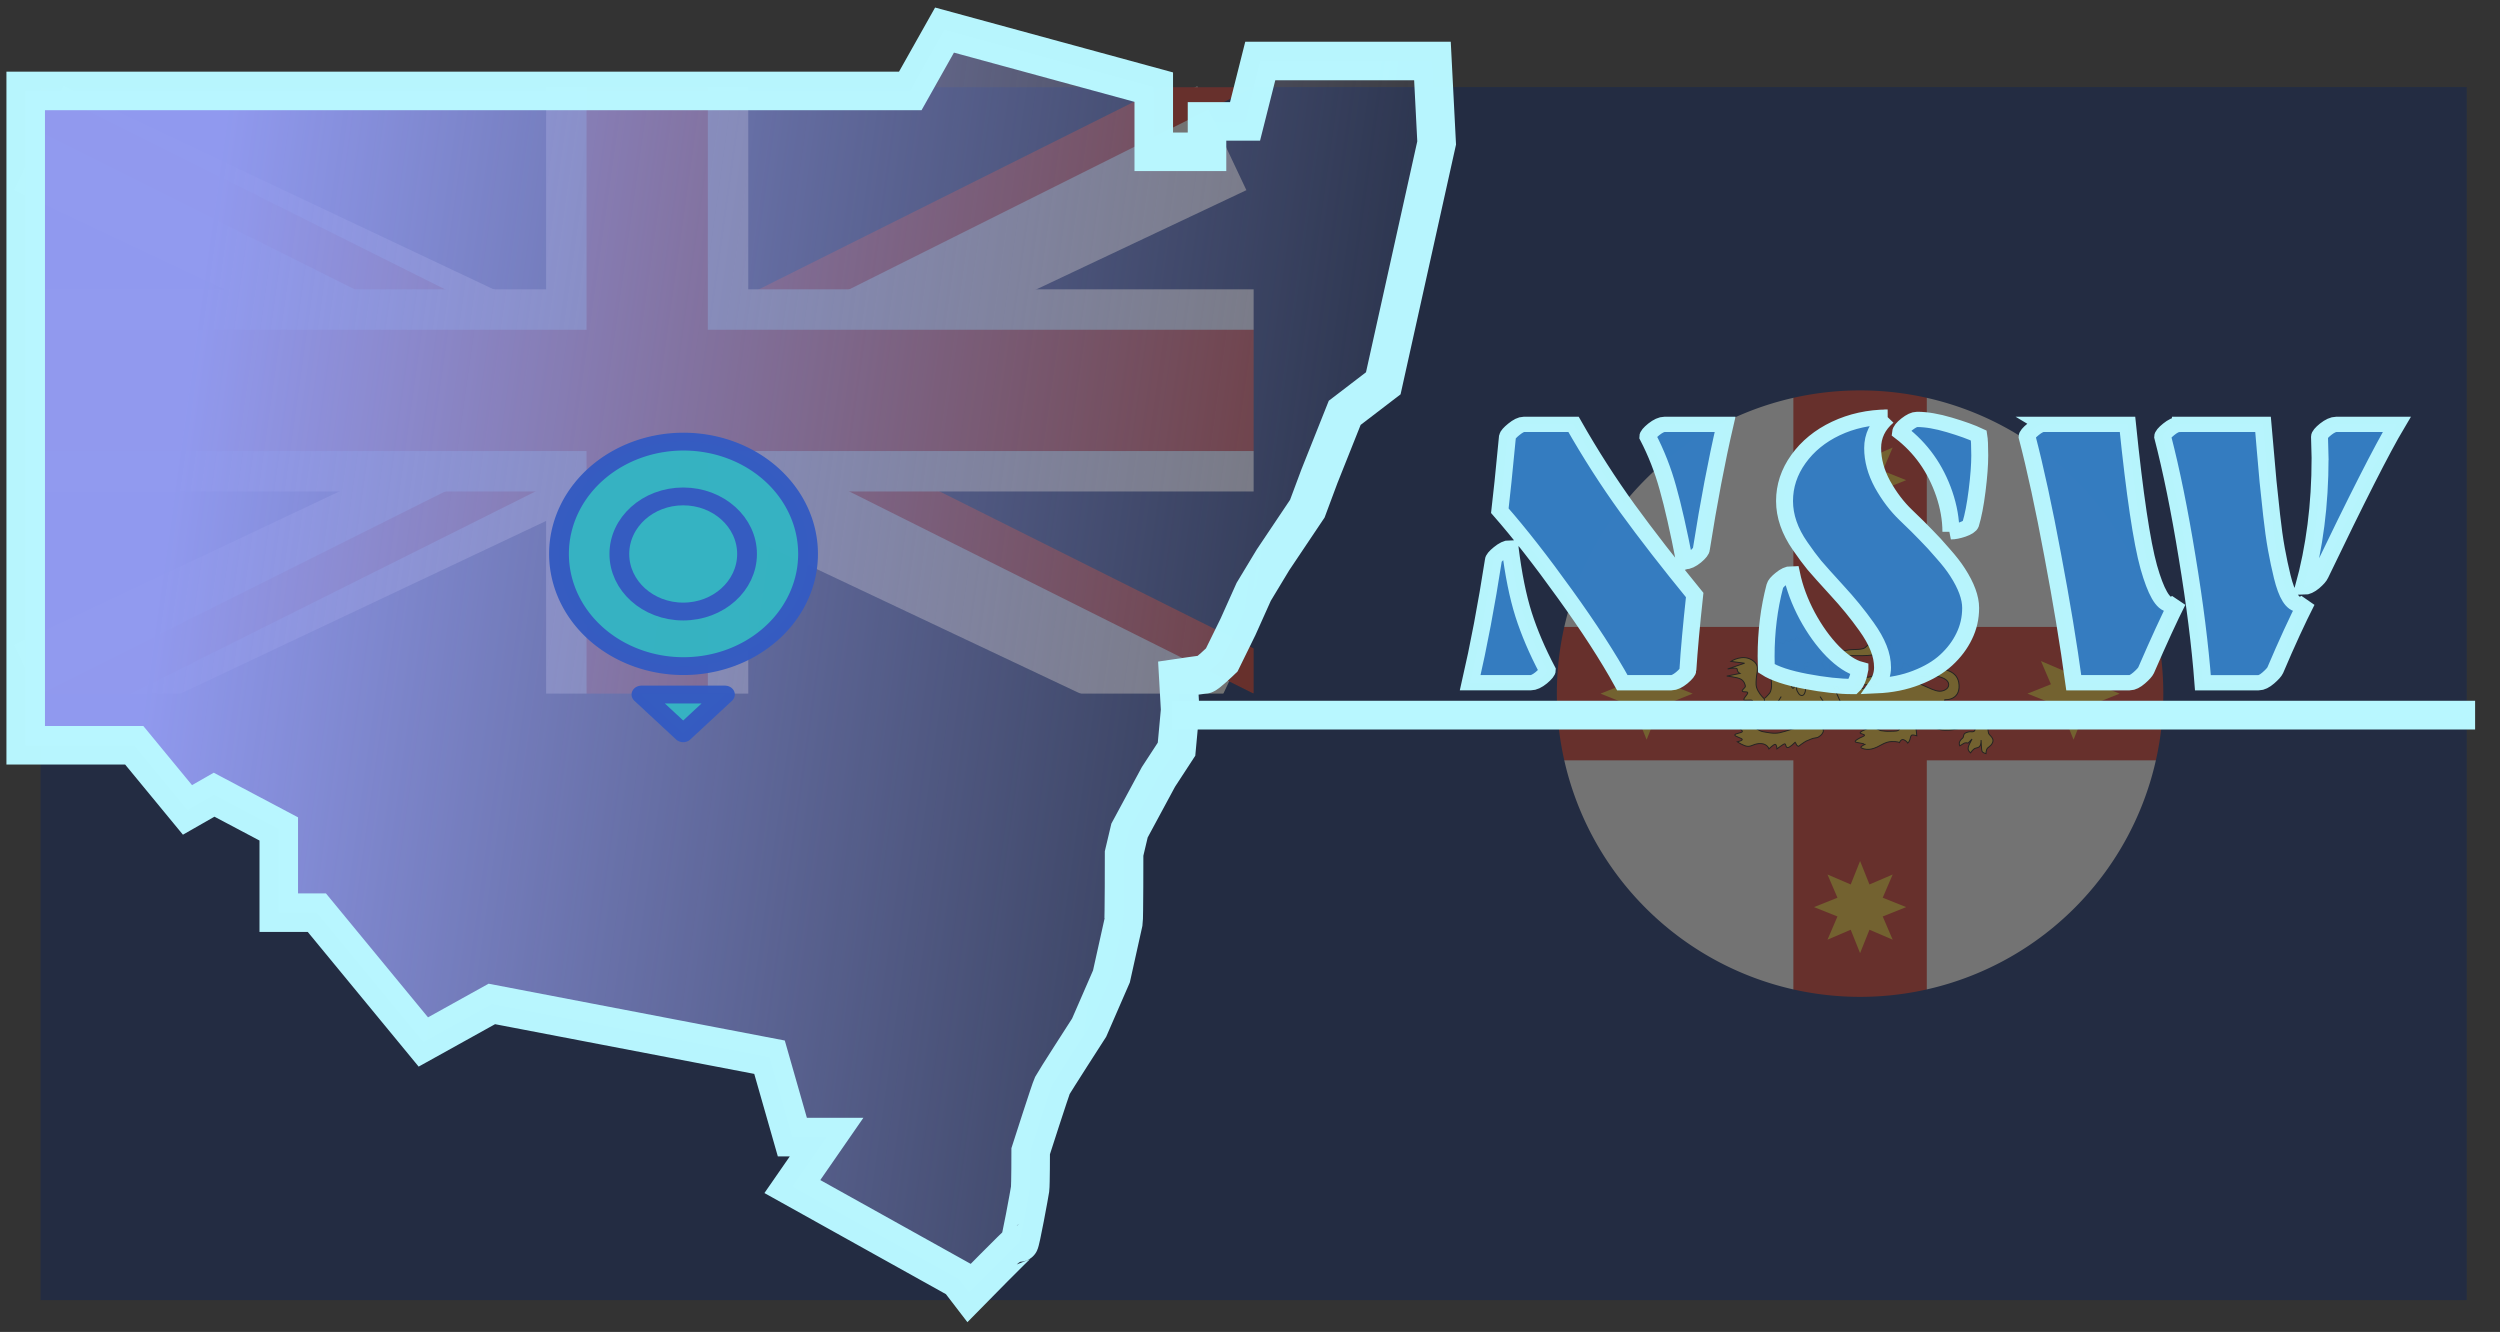
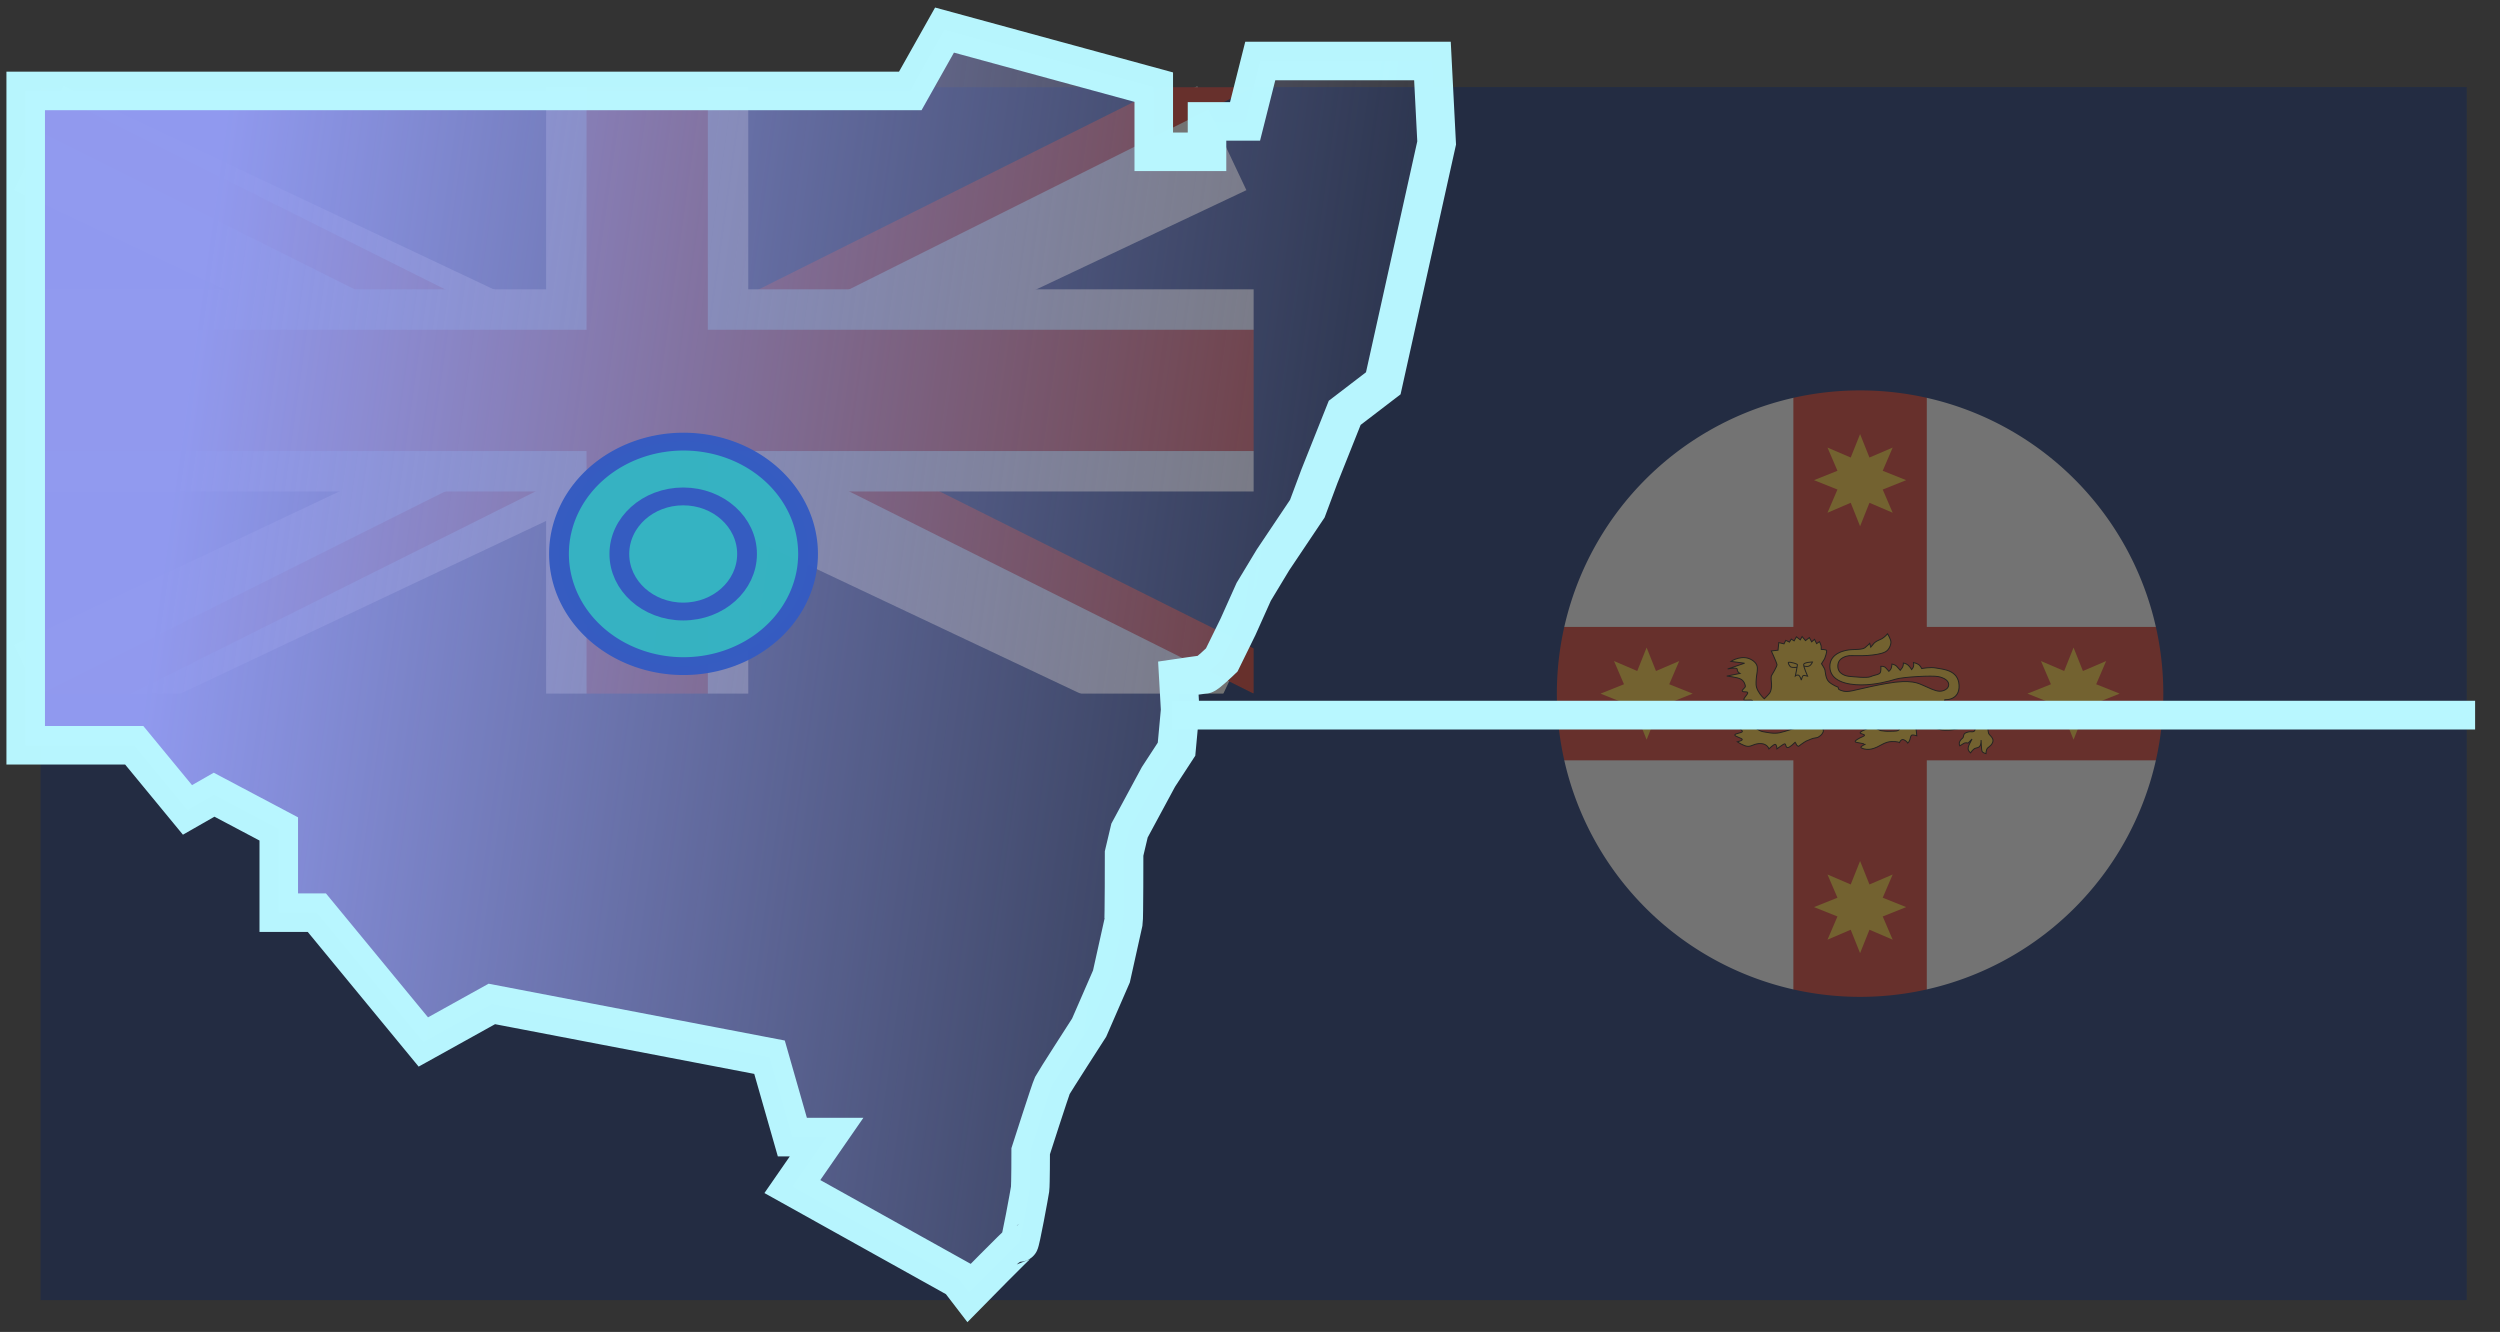
<svg xmlns="http://www.w3.org/2000/svg" xmlns:ns1="http://sodipodi.sourceforge.net/DTD/sodipodi-0.dtd" xmlns:ns2="http://www.inkscape.org/namespaces/inkscape" xmlns:xlink="http://www.w3.org/1999/xlink" version="1.1" x="0px" y="0px" viewBox="0 0 272.076 144.958" xml:space="preserve" id="svg116" ns1:docname="nsw.svg" width="272.076" height="144.958" ns2:version="1.4 (e7c3feb1, 2024-10-09)">
  <rect x="0" y="0" width="272.076" height="144.958" fill="#333333" stroke="none" />
  <defs id="defs116">
    <linearGradient id="swatch168" ns2:swatch="solid">
      <stop style="stop-color:#35c0c1;stop-opacity:1;" offset="0" id="stop168" />
    </linearGradient>
    <linearGradient id="swatch167" ns2:swatch="solid">
      <stop style="stop-color:#357dc1;stop-opacity:1;" offset="0" id="stop167" />
    </linearGradient>
    <linearGradient id="swatch165" ns2:swatch="solid">
      <stop style="stop-color:#35b3c2;stop-opacity:0.996;" offset="0" id="stop166" />
    </linearGradient>
    <clipPath clipPathUnits="userSpaceOnUse" id="clipPath27">
      <rect style="fill:none;stroke:#000000;stroke-width:1;stroke-linecap:butt;stroke-linejoin:bevel;paint-order:stroke markers fill;stop-color:#000000" id="rect28-6" width="46.161" height="39.922" x="86.574" y="420.063" />
    </clipPath>
    <linearGradient id="linearGradient3" ns2:collect="always">
      <stop style="stop-color:#3e65cf;stop-opacity:1;" offset="0" id="stop3" />
      <stop style="stop-color:#1798e8;stop-opacity:0;" offset="1" id="stop4" />
    </linearGradient>
    <marker style="overflow:visible" id="ArrowTriangleStylized" refX="0" refY="0" orient="auto-start-reverse" ns2:stockid="Stylized triangle arrow" markerWidth="1" markerHeight="1" viewBox="0 0 1 1" ns2:isstock="true" ns2:collect="always" preserveAspectRatio="xMidYMid">
      <path transform="scale(0.5)" style="fill:context-stroke;fill-rule:evenodd;stroke:context-stroke;stroke-width:1pt" d="m 6,0 c -3,1 -7,3 -9,5 0,0 0,-4 2,-5 -2,-1 -2,-5 -2,-5 2,2 6,4 9,5 z" id="path4" />
    </marker>
    <linearGradient id="linearGradient6" ns2:collect="always">
      <stop style="stop-color:#919af0;stop-opacity:1;" offset="0.106" id="stop7" />
      <stop style="stop-color:#979edb;stop-opacity:0;" offset="1" id="stop8" />
    </linearGradient>
    <linearGradient ns2:collect="always" xlink:href="#linearGradient6" id="linearGradient8" x1="0.774" y1="61.404" x2="158.39" y2="83.555" gradientUnits="userSpaceOnUse" />
    <clipPath id="a">
      <path d="M 0,0 V 150 H 700 V 300 H 600 Z m 0,300 v 50 H 300 V 0 h 300 z" id="path1" />
    </clipPath>
    <linearGradient ns2:collect="always" xlink:href="#linearGradient3" id="linearGradient4" x1="560.87" y1="289.804" x2="704.707" y2="289.804" gradientUnits="userSpaceOnUse" />
    <linearGradient ns2:collect="always" xlink:href="#linearGradient3" id="linearGradient14" gradientUnits="userSpaceOnUse" x1="560.87" y1="289.804" x2="704.707" y2="289.804" />
    <linearGradient ns2:collect="always" xlink:href="#swatch165" id="linearGradient166" x1="-203.483" y1="534.484" x2="-177.031" y2="534.484" gradientUnits="userSpaceOnUse" />
    <linearGradient ns2:collect="always" xlink:href="#swatch165" id="linearGradient167" x1="468.795" y1="308.58" x2="483.307" y2="308.58" gradientUnits="userSpaceOnUse" />
    <linearGradient ns2:collect="always" xlink:href="#swatch165" id="linearGradient168" x1="470.97" y1="326.038" x2="481.132" y2="326.038" gradientUnits="userSpaceOnUse" />
  </defs>
  <ns1:namedview id="namedview116" pagecolor="#ffffff" bordercolor="#000000" borderopacity="0.25" ns2:showpageshadow="2" ns2:pageopacity="0.0" ns2:pagecheckerboard="0" ns2:deskcolor="#d1d1d1" ns2:zoom="3.328" ns2:cx="167.96875" ns2:cy="80.078125" ns2:current-layer="g108" />
  <g id="g1" transform="matrix(0.22,0,0,0.22,-3.937,28.933)" style="opacity:0.314;paint-order:stroke fill markers" ns1:insensitive="true">
    <path fill="#00247d" style="opacity:1;fill:#001e62;fill-opacity:1;stroke:none;paint-order:stroke fill markers" d="M 38.048,-88.388 H 1238.048 v 600 H 38.048 Z" id="path2" />
    <path d="M 37.197,-63.156 622.32,213.22 m 0,-276.377 L 37.197,213.22" stroke="#ffffff" stroke-width="56.871" style="fill:none;paint-order:stroke fill markers" id="path3" />
    <path d="M 0,0 600,300 M 600,0 0,300" stroke="#cf142b" stroke-width="40" clip-path="url(#a)" style="fill:none;stroke:#da291c;stroke-opacity:1;paint-order:stroke fill markers" id="path4-1" transform="translate(38.048,-88.388)" />
    <path d="m 38.048,61.612 h 700 m -400,-150 v 350" stroke="#ffffff" stroke-width="100" style="fill:none;paint-order:stroke fill markers" id="path5" />
    <path d="m 38.048,61.612 h 700 m -400,-150 v 350" stroke="#cf142b" stroke-width="60" style="fill:none;stroke:#da291c;stroke-opacity:1;paint-order:stroke fill markers" id="path6" />
    <path style="fill:#ffffff;fill-opacity:1;fill-rule:nonzero;stroke:none;stroke-width:1.037;stroke-linecap:round;stroke-linejoin:miter;stroke-miterlimit:4;stroke-dasharray:none;stroke-opacity:1;paint-order:stroke fill markers" d="m 738.048,11.613 h 400 v 400 H 738.048 Z" id="path7" />
    <path style="fill:#da291c;fill-opacity:1;fill-rule:nonzero;stroke:none;stroke-width:0.858;stroke-linecap:round;stroke-linejoin:miter;stroke-miterlimit:4;stroke-dasharray:none;stroke-opacity:1;paint-order:stroke fill markers" d="m 905.048,11.613 h 66 v 400 h -66 z" id="path8" />
    <path style="fill:#da291c;fill-opacity:1;fill-rule:nonzero;stroke:none;stroke-width:0.858;stroke-linecap:round;stroke-linejoin:miter;stroke-miterlimit:4;stroke-dasharray:none;stroke-opacity:1;paint-order:stroke fill markers" d="m 1138.048,178.613 v 66 H 738.048 v -66 z" id="path9" />
    <path d="m 638.048,-88.388 v 300 h -600 v 300 H 1238.048 v -600 z m 300,150 a 150,150 0 0 1 150,150 150,150 0 0 1 -150,150 150,150 0 0 1 -150,-150 150,150 0 0 1 150,-150 z" style="fill:#001e62;fill-opacity:1;stroke:none;paint-order:stroke fill markers" id="path10" />
    <g style="fill:#ffc828;fill-opacity:1;stroke:#000000;stroke-width:0.141;stroke-miterlimit:4;stroke-dasharray:none;stroke-opacity:1;paint-order:stroke fill markers" id="g11" transform="translate(38.048,-88.388)">
      <path style="fill:#ffc828;fill-opacity:1;stroke:#000000;stroke-width:0.141;stroke-linecap:butt;stroke-linejoin:miter;stroke-miterlimit:4;stroke-dasharray:none;stroke-opacity:1;paint-order:stroke fill markers" d="M 0,0 C 0,0 0.66,-0.41 0.66,-1.114 0.66,-1.823 0.532,-2.073 0.5,-2.7 0.462,-3.334 0.386,-3.781 0.759,-4.486 1.131,-5.195 1.654,-5.64 1.654,-5.64 c 0,0 0.594,0.594 0.777,0.855 0.184,0.259 0.297,0.893 0.259,1.303 -0.033,0.405 -0.112,1.037 0,1.263 0.114,0.221 0.82,1.375 0.783,1.637 -0.043,0.259 -0.816,2 -0.816,2 L 3.619,1.531 3.732,2.65 4.476,2.462 4.735,2.982 5.258,2.721 5.518,3.171 5.928,2.909 6.262,3.503 6.813,3.056 7.077,3.543 7.562,2.945 8.119,3.392 8.448,2.761 8.858,3.133 9.16,2.499 9.57,2.794 c 0,0 0.254,-0.516 0.254,-0.778 V 1.647 c 0,0 0.745,0 0.782,-0.189 C 10.644,1.274 10.385,0.422 10.31,0.271 10.234,0.122 9.862,-0.471 9.862,-0.471 c 0,0 0.41,-0.634 0.485,-0.893 0.076,-0.262 0.076,-1.303 0.594,-1.786 0.518,-0.483 1.301,-0.782 1.301,-0.782 l 0.079,-0.295 c 0,0 0.406,-0.336 1.188,-0.336 0.777,0 2.266,0.558 5.758,1.192 3.496,0.631 4.537,0 5.206,-0.299 0.665,-0.295 1.711,-0.856 2.342,-0.856 0.631,0 1.3,0.373 1.3,0.966 0,0.599 -0.631,1.004 -1.488,1.192 -0.853,0.184 -5.014,-0.04 -6.093,-0.372 -1.079,-0.337 -2.94,-0.853 -4.98,-0.853 -2.045,0 -4.462,0.554 -4.5,2.672 -0.038,2.118 2.38,2.49 3.048,2.528 0.669,0.04 1.636,0 2.008,0.299 0.367,0.294 0.669,0.634 0.669,0.634 L 16.93,1.979 c 0,0 0.292,0.372 0.48,0.594 0.184,0.221 0.745,0.483 1.075,0.631 0.339,0.151 0.862,0.745 0.862,0.745 0,0 0.48,-0.816 0.48,-1.228 0,-0.41 -0.259,-1.152 -0.82,-1.447 -0.555,-0.299 -1.559,-0.447 -2.487,-0.52 -0.929,-0.078 -2.493,0 -2.714,-0.038 -0.227,-0.04 -1.564,-0.224 -1.602,-1.487 -0.033,-1.264 1.23,-1.524 1.672,-1.564 0.453,-0.033 2.53,-0.294 3.054,-0.033 0.518,0.259 1.333,0.259 1.409,0.705 0.075,0.447 0.037,0.819 0.037,0.819 0,0 0.448,0.034 0.669,-0.188 0.222,-0.222 0.485,-0.561 0.485,-0.561 0,0 0.26,0.229 0.33,0.45 0.08,0.222 0.113,0.632 0.113,0.632 0,0 0.448,-0.071 0.707,-0.37 0.264,-0.3 0.485,-0.561 0.485,-0.561 0,0 0.146,0.188 0.297,0.41 0.151,0.222 0.151,0.671 0.151,0.671 0,0 0.443,-0.077 0.702,-0.339 0.264,-0.259 0.485,-0.631 0.485,-0.631 0,0 0.189,0.226 0.26,0.45 0.07,0.221 0,0.593 0,0.593 0,0 0.556,-0.15 0.782,-0.334 0.221,-0.188 0.405,-0.559 0.405,-0.559 0,0 1.23,0.26 2.083,0.076 0.857,-0.186 3.161,-0.226 3.274,-2.528 0.109,-2.302 -2.049,-2.156 -2.049,-2.156 0,0 -0.071,-0.704 0.452,-1.154 0.513,-0.443 1.187,-0.664 2.007,-0.554 0.815,0.111 1.518,0.815 2.04,0.853 0.519,0.04 1.155,-0.148 1.192,-0.48 0.034,-0.335 0.184,-0.707 0.184,-0.707 0,0 0.448,-0.337 0.556,-0.521 0.113,-0.188 0.184,-0.443 0.184,-0.443 h -0.594 c 0,0 0.373,-0.226 0.41,-0.41 0.043,-0.188 0.076,-0.633 0.076,-0.633 l -0.335,-0.038 c 0,0 0.038,-0.594 0.113,-0.853 0.071,-0.261 0.702,-0.634 0.632,-1.154 -0.076,-0.521 -0.486,-0.782 -0.745,-1.004 -0.259,-0.221 -0.259,-0.853 -0.259,-0.853 0,0 -0.448,0.111 -0.56,0.332 -0.109,0.227 -0.147,1.675 -0.147,1.675 0,0 0.038,-0.56 -0.146,-0.855 -0.188,-0.299 -0.41,-0.259 -0.711,-0.372 -0.292,-0.111 -0.665,-0.669 -0.665,-0.669 0,0 -0.339,0.299 -0.339,0.632 0,0.332 0.226,0.742 0.226,0.742 l 0.335,0.671 -0.561,-0.599 c 0,0 -0.334,0.116 -0.594,-0.032 -0.259,-0.151 -0.593,-0.373 -0.593,-0.373 0,0 -0.189,0.295 0,0.667 0.183,0.37 0.41,0.41 0.485,0.598 0.071,0.184 0.038,0.443 0.259,0.594 0.222,0.149 0.669,0.259 0.891,0.221 0.221,-0.039 0.523,0 0.556,0.373 0.038,0.37 -0.405,0.742 -0.815,0.669 -0.41,-0.078 -1.748,-0.893 -3.534,-0.82 -1.781,0.078 -2.304,1.265 -2.564,1.786 -0.263,0.52 -0.033,1.413 -0.706,1.818 -0.669,0.41 -1.635,0.521 -2.078,0.227 -0.448,-0.3 -0.712,-0.632 -0.669,-1.082 0.037,-0.443 0.819,-0.554 1.225,-0.591 0.41,-0.04 0.853,-0.151 1.112,-0.594 0.259,-0.45 0.226,-1.192 0.226,-1.192 l -0.707,0.189 0.146,-1.376 c 0,0 -0.447,0.148 -0.669,0.111 -0.221,-0.038 -0.221,-0.373 -0.33,-0.705 -0.113,-0.337 -0.296,-0.488 -0.296,-0.488 0,0 -0.151,0.3 -0.561,0.488 -0.41,0.184 -0.631,-0.41 -0.631,-0.41 0,0 -0.297,0.184 -1.155,0.149 -0.853,-0.038 -1.522,-0.558 -2.078,-0.82 -0.561,-0.259 -1.041,-0.37 -1.451,-0.332 -0.405,0.037 -0.895,0.183 -0.853,0.332 0.038,0.151 0.669,0.45 0.669,0.45 0,-0.005 -0.301,0.033 -0.744,0.143 -0.448,0.116 -0.707,0.078 -0.74,0.227 -0.042,0.151 0.443,0.405 0.631,0.518 0.184,0.115 0.665,0.259 0.702,0.41 0.038,0.148 -0.669,0.221 -0.631,0.37 0.038,0.15 0.481,0.372 0.707,0.45 0.221,0.073 0.631,0.443 1.187,0.332 0.556,-0.111 0.815,-0.443 1.188,-0.483 0.371,-0.038 0.673,-0.111 1.267,-0.075 0.598,0.037 1.263,-0.113 1.376,0.52 0.108,0.631 -0.556,1.004 -1.338,1.004 -0.783,0 -0.632,-0.445 -1.451,-0.406 -0.816,0.033 -1.15,0.705 -1.225,1.259 -0.076,0.56 0.852,1.564 0.852,1.564 0,0 -0.669,-0.04 -1.338,-0.372 -0.664,-0.332 -0.702,-0.561 -0.664,-0.782 0.033,-0.222 -0.523,-0.37 -0.82,-0.26 -0.302,0.111 -0.815,0.26 -0.815,0.038 0,-0.222 0.259,-0.41 0.141,-0.594 -0.108,-0.188 -0.853,-0.148 -1.145,-0.148 -0.301,0 -0.674,0.071 -0.674,-0.184 0,-0.266 0.556,-0.299 0.373,-0.488 -0.189,-0.183 -0.891,-0.372 -1.711,-0.372 -0.815,0 -1.743,0.483 -1.743,0.483 0,0 0.74,-0.926 0.518,-1.408 -0.226,-0.488 -0.485,-0.559 -0.669,-0.71 -0.189,-0.148 -0.669,-0.11 -1.041,-0.294 -0.373,-0.188 -0.41,-0.149 -0.702,-0.299 -0.302,-0.149 -1.122,-0.782 -1.122,-0.782 0,0 -0.254,0.117 -0.292,0.261 -0.042,0.149 -0.188,0.337 -0.188,0.337 0,0 -0.707,-0.742 -1.042,-0.78 -0.334,-0.04 -0.259,0.554 -0.447,0.554 -0.184,0 -1.112,-0.742 -1.112,-0.742 0,0 -0.043,0.669 -0.264,0.669 -0.222,0 -0.891,-0.669 -0.891,-0.669 0,0 -0.221,0.742 -1.154,0.78 -0.924,0.04 -1.296,-0.443 -1.889,-0.41 -0.599,0.04 -1.494,0.671 -1.494,0.671 0,0 0.674,0.148 0.711,0.332 0.033,0.189 -1.078,0.45 -1.078,0.672 0,0.221 0.965,0.299 1.078,0.482 0.109,0.189 -0.523,0.483 -0.447,0.67 0.075,0.183 0.89,-0.111 1.262,0.15 0.373,0.255 0.448,0.222 0.67,0.073 0.221,-0.15 0.857,-0.782 1.526,-0.893 0.665,-0.11 1.484,-0.334 2.342,-0.15 0.853,0.188 2.375,0.744 2.375,0.744 0,0 -0.632,-0.445 -1.225,0.038 -0.594,0.483 -0.519,0.671 -0.783,0.782 -0.259,0.111 -0.48,-0.222 -0.961,-0.151 -0.485,0.073 -1.413,0.966 -1.413,0.966 0,0 -1.046,-0.261 -1.23,-0.037 -0.184,0.225 0.302,0.779 0.184,1.079 -0.109,0.294 -1.334,-0.189 -1.376,0.072 -0.033,0.262 0.603,0.971 0.523,1.23 -0.071,0.257 -1.225,-0.075 -1.225,0.184 0,0.262 0.593,0.782 0.561,1.004 -0.038,0.221 -0.674,0.04 -0.783,0.221 -0.113,0.189 0.481,0.521 0.443,0.745 -0.033,0.221 -0.155,0.728 -0.636,1.027 -0.485,0.294 -2.035,0.459 -2.035,0.459 l 1.898,0.389 c 0,0 -0.428,0.224 -0.391,0.594 0.034,0.372 -1.38,0.063 -1.38,0.063 l 2.431,0.853 -1.969,0.266 c 0,0 1.705,1.178 3.147,0.13 z" transform="matrix(3.447,0,0,-3.352,846.925,283.639)" id="path11" />
    </g>
    <g style="fill:#ffc828;fill-opacity:1;stroke:#000000;stroke-width:0.141;stroke-miterlimit:4;stroke-dasharray:none;stroke-opacity:1;paint-order:stroke fill markers" id="g12" transform="translate(38.048,-88.388)">
      <path style="fill:#ffc828;fill-opacity:1;stroke:#000000;stroke-width:0.141;stroke-linecap:butt;stroke-linejoin:miter;stroke-miterlimit:4;stroke-dasharray:none;stroke-opacity:1;paint-order:stroke fill markers" d="M 0,0 C 0,0 -0.636,-0.071 -0.853,0.035 -1.074,0.151 -1.357,0.726 -1.187,0.744 -0.853,0.782 0.085,0.504 0.076,0.372 0.038,0 -0.222,-1.263 -0.222,-1.263 c 0,0 0.151,0.149 0.411,0.111 0.259,-0.038 0.442,-0.742 0.442,-0.742 0,0 0.151,0.742 0.373,0.704 0.226,-0.035 0.523,-0.11 0.523,-0.11 0,0 -0.594,1.373 -0.556,1.712 0.033,0.332 1.262,0.37 1.262,0.37 0,0 -0.15,-0.447 -0.485,-0.598 -0.334,-0.149 -0.707,0 -0.707,0" transform="matrix(3.447,0,0,-3.352,868.752,286.972)" id="path12" />
    </g>
    <g style="fill:#ffc828;fill-opacity:1;stroke:#000000;stroke-width:0.141;stroke-miterlimit:4;stroke-dasharray:none;stroke-opacity:1;paint-order:stroke fill markers" id="g13" transform="translate(38.048,-88.388)">
-       <path style="fill:#ffc828;fill-opacity:1;stroke:#000000;stroke-width:0.141;stroke-linecap:butt;stroke-linejoin:miter;stroke-miterlimit:4;stroke-dasharray:none;stroke-opacity:1;paint-order:stroke fill markers" d="m 0,0 0.123,-1.713 1.512,0.724 0.787,1.314 -0.787,-1.314 0.193,-1.64 1.381,0.787 0.264,1.38 -0.264,-1.38 0.655,-1.381 0.985,1.119 0.065,1.376 -0.065,-1.376 1.248,-1.119 0.721,1.51 -0.391,1.251 0.391,-1.251 1.645,-0.718 0.391,1.442 -0.853,1.314 0.853,-1.314 2.101,0.459 -1.051,2.431 M 3.642,2.973 c 0,0 0,-0.556 0.141,-0.778 0.151,-0.226 0.114,-0.56 0.302,-0.636 0.189,-0.073 0.222,0.41 0.443,0.377 0.226,-0.04 0,-0.45 0.188,-0.782 C 4.9,0.815 5.018,0.521 5.348,0.483 c 0.334,-0.038 0.523,0.41 0.56,0.782 0.033,0.37 -0.037,0.782 0.147,0.782 0.188,0 0.151,-0.561 0.334,-0.561 0.184,0 0,0.672 0.297,0.856 0.297,0.186 0.561,0.963 0.339,0.963 -0.23,0 -0.113,-0.627 -0.673,-0.742 -0.561,-0.11 -0.82,0 -0.929,0.226 -0.113,0.222 -0.297,0.262 -0.297,0.262 0,0 0.071,-0.189 -0.108,-0.373 C 4.829,2.49 4.787,2.49 4.42,2.49 4.047,2.49 3.864,2.94 3.642,2.973 Z" transform="matrix(3.447,0,0,-3.352,852.626,302.545)" id="path13" />
-     </g>
+       </g>
    <path d="m 816.326,227.734 4.925,-11.484 -11.603,-4.638 11.602,-4.638 -4.924,-11.484 11.484,4.925 4.638,-11.603 4.638,11.603 11.484,-4.925 -4.925,11.484 11.603,4.638 -11.603,4.638 4.925,11.484 -11.484,-4.925 -4.638,11.603 -4.638,-11.603 z m 243.444,0 -4.925,-11.484 11.602,-4.638 -11.602,-4.638 4.925,-11.484 -11.484,4.925 -4.638,-11.603 -4.638,11.603 -11.484,-4.925 4.925,11.484 -11.603,4.638 11.603,4.638 -4.925,11.484 11.484,-4.925 4.638,11.603 4.638,-11.603 z m -105.6,105.6 -11.484,-4.925 -4.638,11.602 -4.638,-11.602 -11.484,4.924 4.925,-11.484 -11.603,-4.638 11.603,-4.638 -4.925,-11.484 11.484,4.925 4.638,-11.603 4.638,11.603 11.484,-4.925 -4.925,11.484 11.603,4.638 -11.603,4.638 z m 0,-243.444 -11.484,4.925 -4.638,-11.603 -4.638,11.602 -11.484,-4.924 4.925,11.484 -11.603,4.638 11.603,4.638 -4.925,11.484 11.484,-4.925 4.638,11.603 4.638,-11.603 11.484,4.925 -4.925,-11.484 11.603,-4.638 -11.603,-4.638 z" style="fill:#ffc828;fill-opacity:1;fill-rule:nonzero;stroke:none;stroke-width:3.88;paint-order:stroke fill markers" id="path14-8" />
  </g>
  <path style="opacity:0.991;fill:url(#linearGradient8);fill-opacity:1;stroke:#b8f7ff;stroke-width:4.194;stroke-linecap:square;stroke-dasharray:none;stroke-opacity:1" d="M 2.797,9.897 H 99.066 l 3.727,-6.624 22.771,6.21 v 7.038 h 5.796 v -3.312 h 4.139 l 1.657,-6.572 18.738,0.001 0.457,8.92 -5.808,26.157 -4.198,3.214 -2.755,6.913 -1.312,3.517 -3.739,5.576 -2.099,3.477 -1.706,3.805 -1.771,3.608 c 0,0 -1.64,1.588 -1.902,1.588 -0.262,0 -2.821,0.38 -2.821,0.38 l 0.197,3.477 -0.394,4.264 -1.968,3.017 -3.149,5.838 -0.59,2.493 c 0,0 0,7.15 -0.066,7.478 -0.066,0.328 -1.312,5.904 -1.312,5.904 l -2.427,5.576 c 0,0 -3.805,5.904 -4.001,6.297 -0.197,0.394 -2.361,7.15 -2.361,7.15 0,0 0,3.673 -0.066,4.133 -0.066,0.459 -1.05,5.866 -1.181,5.866 -0.131,0 -5.445,5.416 -5.445,5.416 l -1.132,-1.476 c 0,0 -18.113,-10.092 -18.113,-10.092 l 3.726,-5.382 h -3.726 l -2.485,-8.695 -30.223,-5.796 -7.453,4.139 -11.592,-14.076 h -4.141 v -9.109 l -7.038,-3.726 -2.898,1.656 -5.796,-7.038 H 2.797 Z" id="path116" ns1:insensitive="true" />
  <g id="g15" transform="matrix(1.106,0,0,0.997,-452.16,-247.365)">
    <path id="ellipse13" style="fill:url(#linearGradient166);stroke:#355bc1;stroke-width:1.946;stroke-linecap:round;stroke-linejoin:round;stroke-miterlimit:10;stroke-dasharray:none;stroke-opacity:1;fill-opacity:1;fill-rule:nonzero;opacity:0.988" transform="rotate(-76.645)" d="m -178.004,534.484 a 12.253,12.253 0 0 1 -12.253,12.253 12.253,12.253 0 0 1 -12.253,-12.253 12.253,12.253 0 0 1 12.253,-12.253 12.253,12.253 0 0 1 12.253,12.253 z" />
    <path style="fill:url(#linearGradient167);stroke:#355bc1;stroke-width:1.946;stroke-linecap:round;stroke-linejoin:round;stroke-miterlimit:10;stroke-dasharray:none;stroke-opacity:1;fill-opacity:1;fill-rule:nonzero;opacity:0.988" d="m 482.334,308.58 c 0,3.47 -2.813,6.283 -6.283,6.283 -3.47,0 -6.283,-2.813 -6.283,-6.283 0,-3.47 2.813,-6.283 6.283,-6.283 3.47,0 6.283,2.813 6.283,6.283 z" id="path14" ns1:nodetypes="sssss" />
-     <path style="fill:url(#linearGradient168);stroke:#355bc1;stroke-width:1.946;stroke-linecap:round;stroke-linejoin:round;stroke-miterlimit:10;stroke-dasharray:none;stroke-opacity:1;fill-opacity:1;fill-rule:nonzero;opacity:0.988" d="m 471.943,323.924 c 0.604,0 8.216,0 8.216,0 l -4.108,4.229 z" id="path15" />
    <g id="g108" transform="translate(-29.399,25.532)" style="fill:url(#linearGradient4);fill-opacity:1;stroke-width:1.9;stroke-dasharray:none">
      <g id="g107" style="fill:url(#linearGradient14);fill-opacity:1;stroke-width:1.9;stroke-dasharray:none">
						
							
					</g>
      <rect style="opacity:1;fill:#b8f6fe;fill-opacity:0.996;stroke:#b8f7ff;stroke-width:1.951;stroke-linecap:square;stroke-dasharray:none;stroke-opacity:1;paint-order:stroke fill markers" id="rect7" width="126.3" height="1.185" x="554.499" y="300.048" />
    </g>
-     <path d="m 574.91,321.267 q 0,0.269 -0.598,0.829 -0.598,0.539 -1.028,0.539 h -4.821 q -2.112,-4.248 -5.644,-9.678 -3.513,-5.43 -6.41,-9.098 0.243,-2.217 0.748,-8.082 0.056,-0.29 0.635,-0.808 0.598,-0.539 0.99,-0.539 h 4.877 q 2.485,4.849 5.307,9.181 2.84,4.331 6.615,9.45 -0.486,4.974 -0.673,8.207 z m -0.318,-11.833 q -0.897,-5.119 -1.644,-8.041 -0.729,-2.943 -1.981,-5.616 0,-0.269 0.598,-0.808 0.617,-0.539 1.065,-0.539 h 5.943 q -1.252,5.989 -2.336,13.615 0,0.29 -0.598,0.85 -0.598,0.539 -1.046,0.539 z m -17.174,-1.534 q 0.486,4.352 1.327,7.295 0.841,2.922 2.336,6.072 0,0.269 -0.598,0.829 -0.598,0.539 -1.047,0.539 h -5.943 q 1.252,-6.031 2.28,-13.367 0,-0.269 0.598,-0.808 0.617,-0.56 1.047,-0.56 z m 37.151,-14.258 q -1.476,1.388 -1.476,3.378 0,1.969 0.972,3.958 0.99,1.969 2.299,3.357 1.308,1.388 2.018,2.217 0.729,0.808 1.626,1.969 0.916,1.14 1.439,2.052 1.289,2.217 1.289,3.896 0,1.658 -0.635,3.088 -0.617,1.43 -1.775,2.611 -1.14,1.161 -2.934,1.927 -1.775,0.767 -3.924,0.87 0.598,-0.953 0.598,-1.989 0,-1.057 -0.392,-2.135 -0.392,-1.098 -1.196,-2.342 -1.289,-2.01 -2.897,-3.937 -1.588,-1.927 -2.224,-2.756 -0.617,-0.829 -1.402,-2.093 -1.532,-2.445 -1.532,-4.911 0,-2.466 1.364,-4.58 1.364,-2.114 3.681,-3.336 2.336,-1.223 5.102,-1.243 z m 6.223,12.517 q 0,-2.01 -0.654,-4.145 -1.289,-4.165 -4.298,-6.714 0.037,-0.373 0.635,-0.891 0.598,-0.518 0.99,-0.518 1.364,0 3.177,0.601 1.831,0.601 2.897,1.161 0.093,0.622 0.093,2.176 0,1.534 -0.262,3.855 -0.262,2.3 -0.635,3.647 -0.112,0.311 -0.804,0.58 -0.673,0.249 -1.14,0.249 z m -8.951,15.004 q -0.224,1.409 -0.691,1.886 -1.962,0 -4.634,-0.56 -2.672,-0.56 -3.887,-1.43 -0.019,-0.456 -0.019,-1.306 0,-4.041 0.86,-7.668 0.075,-0.332 0.635,-0.829 0.561,-0.518 1.009,-0.518 0.43,2.28 1.532,4.58 1.121,2.3 2.523,3.896 1.42,1.575 2.672,1.948 z m 31.432,-26.733 h 8.241 q 0.075,0.808 0.206,2.715 0.15,1.907 0.28,3.523 0.149,1.596 0.355,3.689 0.206,2.072 0.467,3.689 0.262,1.596 0.579,3.026 0.673,3.026 1.701,3.026 0.336,0 0.71,-0.311 -1.402,3.046 -3.102,7.481 -0.131,0.311 -0.691,0.85 -0.542,0.518 -0.953,0.518 h -5.475 q -0.411,-6.051 -1.551,-13.698 -1.121,-7.647 -2.411,-13.159 0,-0.269 0.598,-0.808 0.598,-0.539 1.046,-0.539 z m 13.847,3.71 -0.056,-2.362 q 0,-0.269 0.598,-0.808 0.617,-0.539 1.065,-0.539 h 5.943 q -2.168,4.041 -7.531,16.434 -0.131,0.332 -0.673,0.85 -0.542,0.497 -0.972,0.497 1.626,-6.507 1.626,-14.071 z m -27.209,-3.71 h 8.26 q 1.065,11.502 2.093,15.584 1.046,4.083 2.112,4.083 0.374,0 0.729,-0.311 -1.196,2.611 -3.102,7.481 -0.131,0.311 -0.691,0.85 -0.542,0.518 -0.934,0.518 h -5.494 q -0.766,-6.258 -2.074,-13.926 -1.289,-7.688 -2.523,-12.931 0,-0.269 0.598,-0.808 0.598,-0.539 1.028,-0.539 z" id="text168" style="font-size:40.303px;line-height:0;font-family:'Emblema One';-inkscape-font-specification:'Emblema One';opacity:0.988;fill:#357dc1;stroke:#b8f6fe;stroke-width:1.667;stroke-linecap:square;paint-order:stroke fill markers" aria-label="NSW" />
  </g>
</svg>